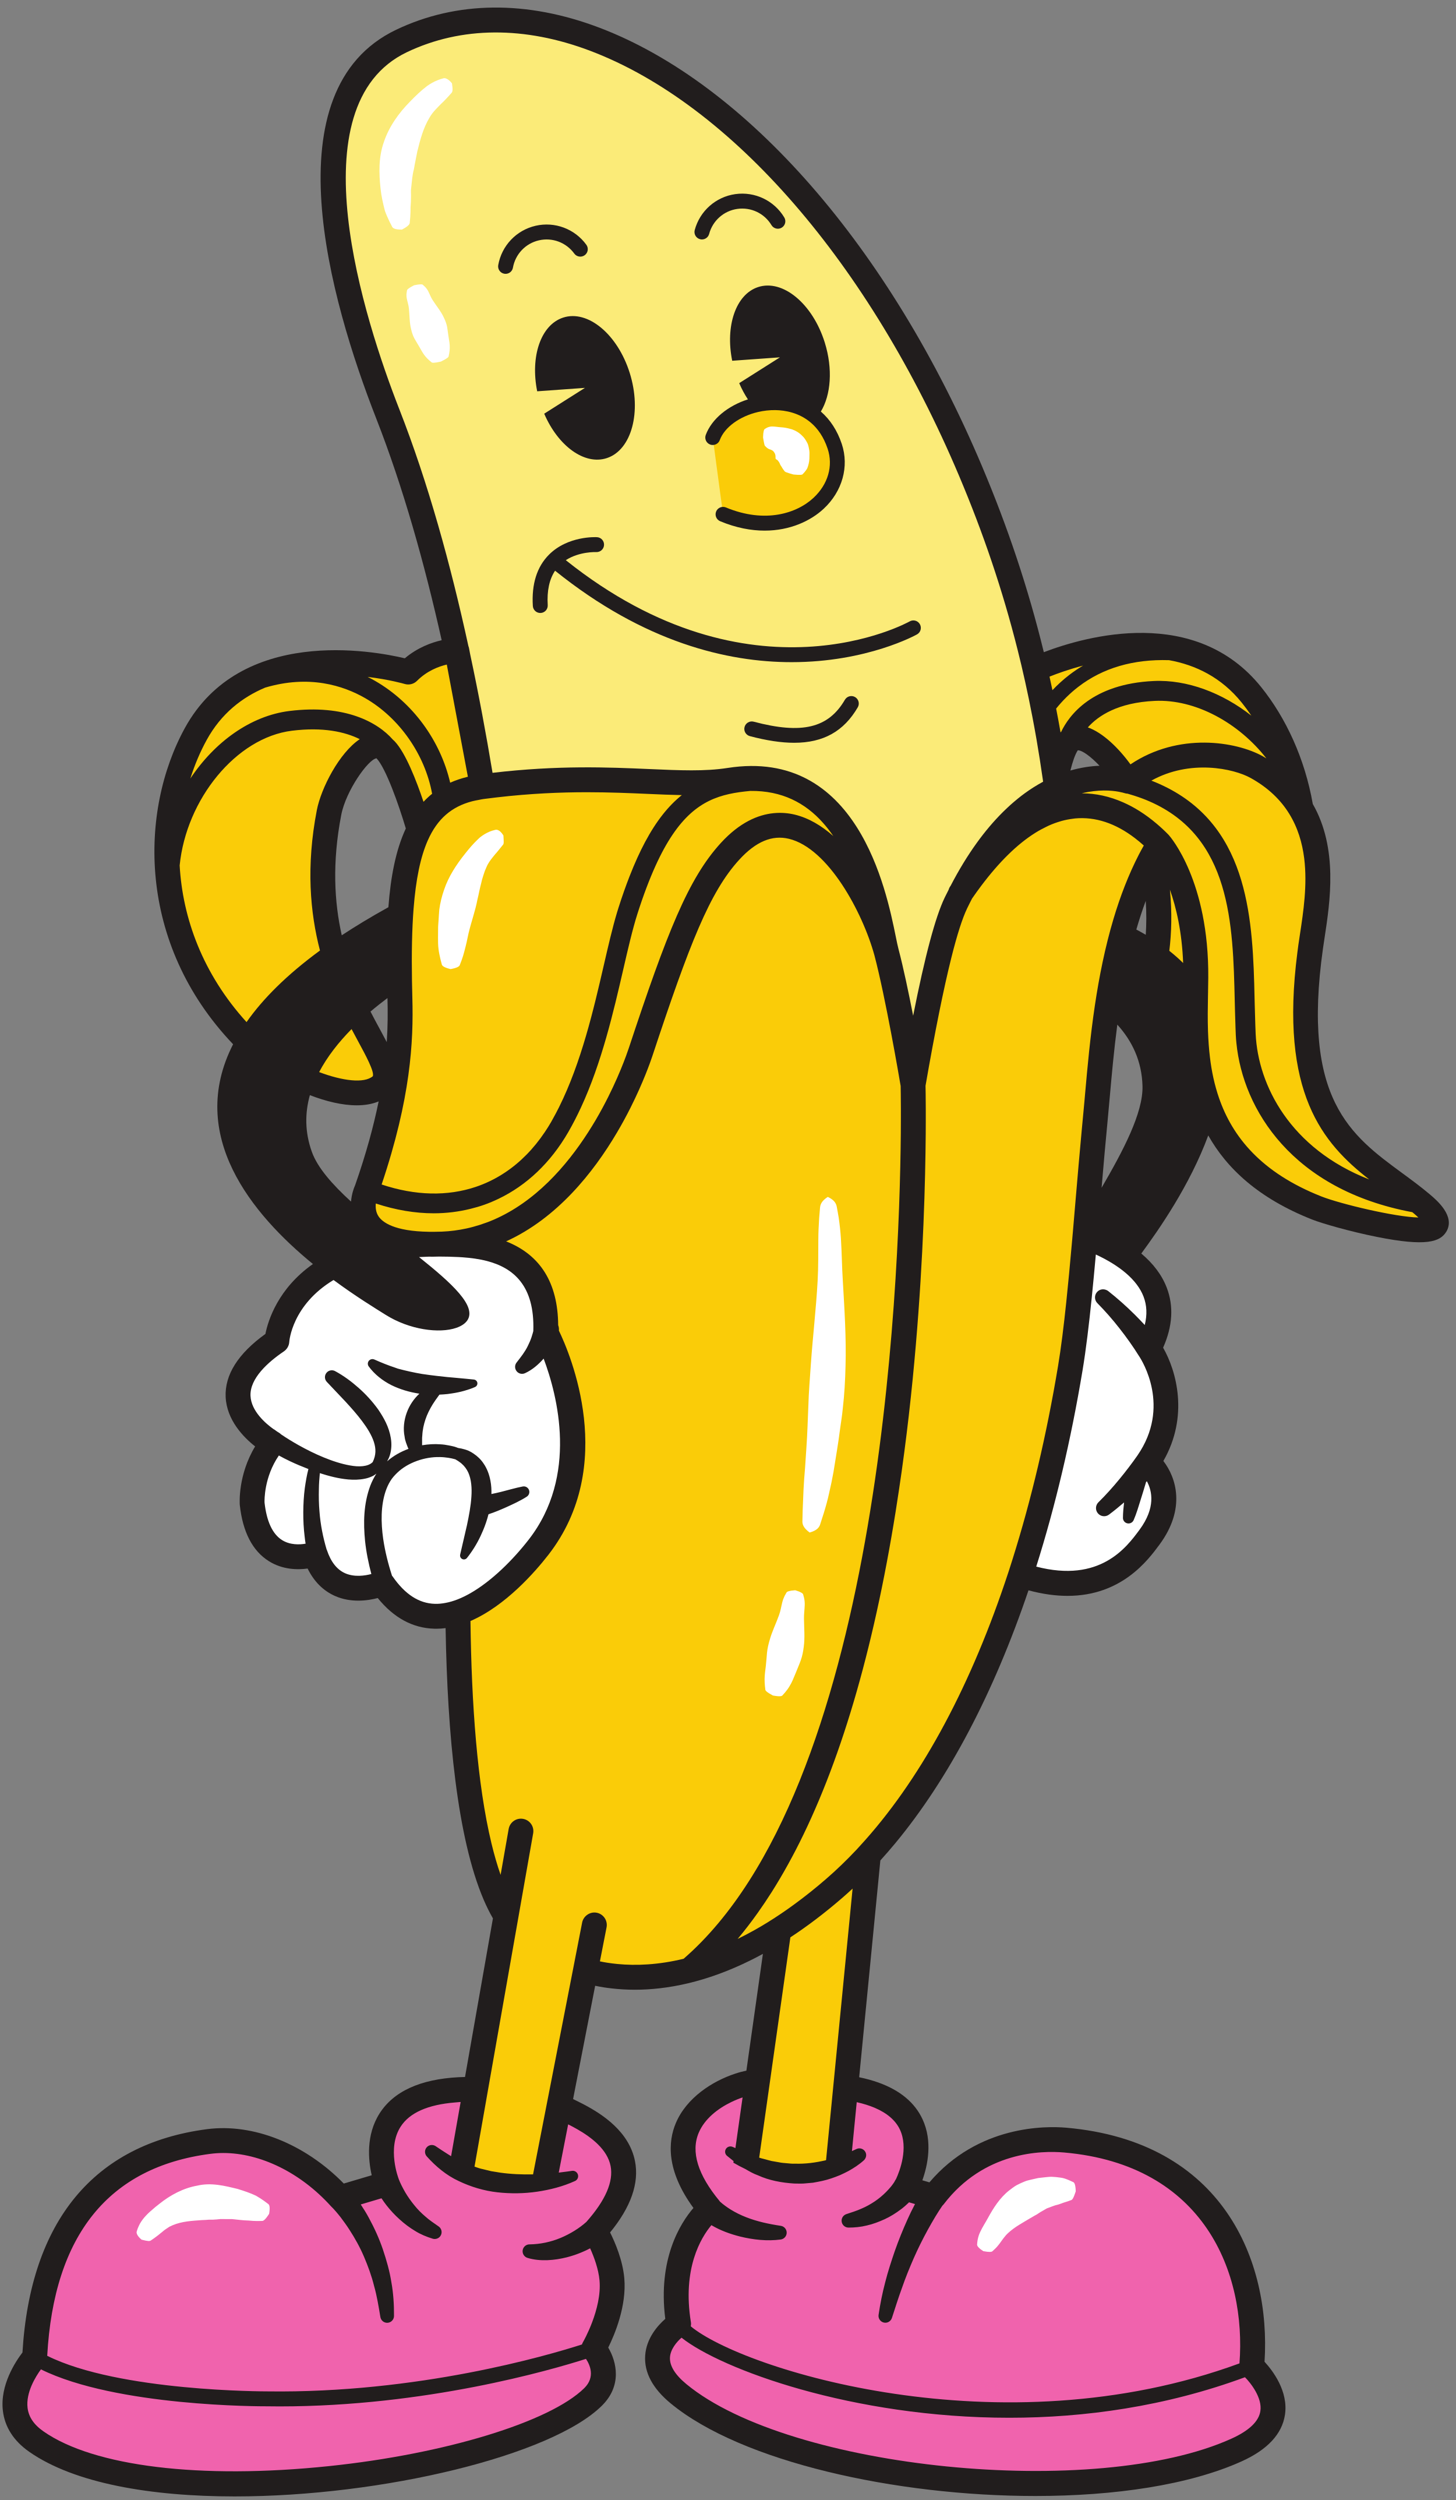
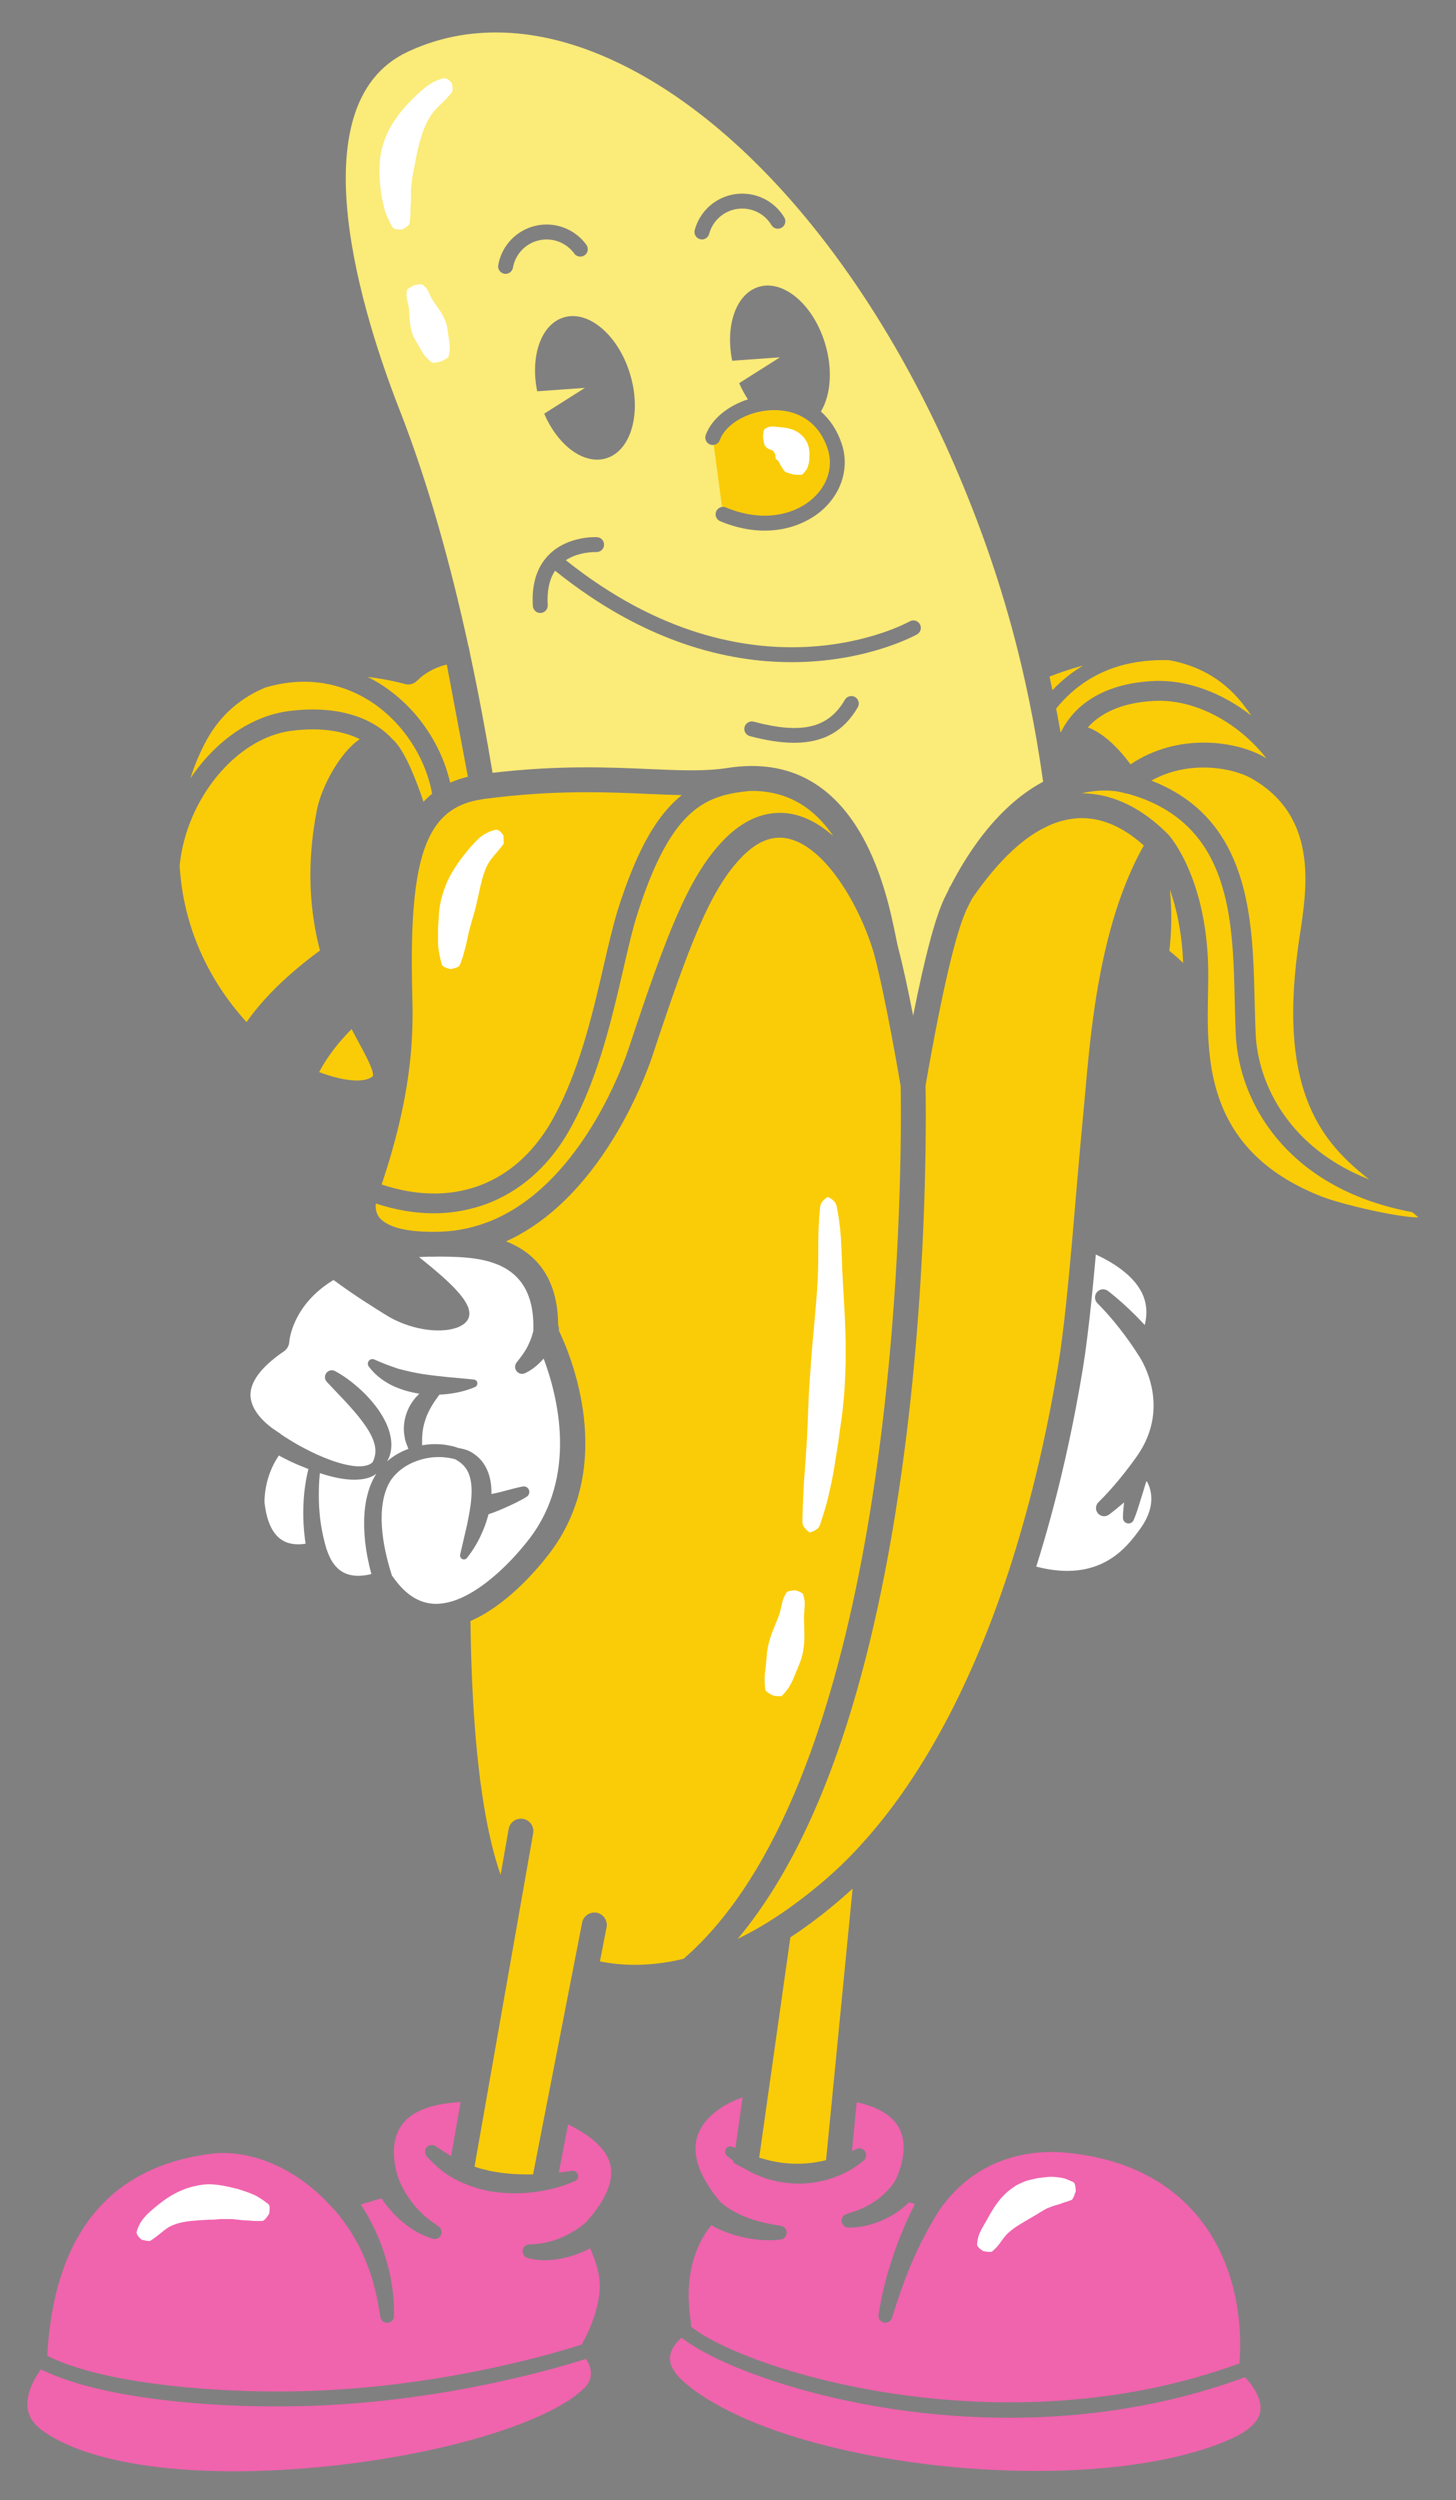
<svg xmlns="http://www.w3.org/2000/svg" height="502.4" preserveAspectRatio="xMidYMid meet" version="1.0" viewBox="-0.5 -1.5 292.7 502.4" width="292.7" zoomAndPan="magnify">
  <rect x="-0.5" y="-1.5" width="292.7" height="502.4" fill="#808080" stroke="none" />
  <g>
    <g id="change1_1">
-       <path d="M 229.832 186.352 C 229.219 185.992 228.59 185.641 227.938 185.297 C 228.5 183.348 229.129 181.426 229.828 179.535 C 229.988 181.996 229.969 184.266 229.832 186.352 Z M 220.953 237.191 C 221.352 232.539 221.758 227.848 222.176 223.578 C 222.324 222.078 222.465 220.457 222.617 218.734 C 222.992 214.5 223.434 209.594 224.113 204.406 C 227.094 207.688 229.043 211.738 229.176 216.738 C 229.324 222.148 225.25 229.805 220.953 237.191 Z M 62.203 230.004 C 60.762 226.012 60.789 222.176 61.793 218.574 C 65.012 219.82 68.297 220.621 71.211 220.621 C 72.816 220.621 74.309 220.379 75.617 219.836 C 74.625 224.715 73.137 230.246 70.91 236.625 C 70.539 237.438 70.184 238.621 70.066 239.965 C 66.352 236.574 63.348 233.18 62.203 230.004 Z M 216.137 149.324 C 216.148 149.309 216.16 149.293 216.172 149.281 C 217.023 149.242 218.77 150.516 220.539 152.383 C 218.82 152.453 216.84 152.723 214.68 153.34 C 215.129 151.574 215.621 150.117 216.137 149.324 Z M 73.98 201.781 C 75.109 200.824 76.258 199.914 77.391 199.066 C 77.395 199.102 77.395 199.137 77.395 199.172 C 77.469 201.809 77.465 204.691 77.25 207.918 C 76.844 207.141 76.41 206.336 75.961 205.504 C 75.332 204.344 74.66 203.105 73.98 201.781 Z M 68.203 186.453 C 66.707 179.797 66.25 171.84 68.102 162.258 C 69.043 157.395 73.52 151.105 75.184 150.883 C 75.195 150.891 75.207 150.906 75.223 150.922 C 77.059 152.879 79.637 160.121 81.082 164.988 C 79.059 169.324 78.035 174.719 77.578 180.812 C 74.16 182.703 71.039 184.586 68.203 186.453 Z M 286.91 238.492 C 285.129 236.988 283.234 235.598 281.406 234.254 C 271.004 226.621 261.18 219.41 265.457 189.113 C 265.555 188.43 265.664 187.703 265.781 186.938 C 266.891 179.691 268.52 168.973 263.41 160.07 C 261.812 150.941 258.008 142.77 253.043 136.586 C 239.852 120.168 217.922 126.289 209.34 129.562 C 206.199 116.68 202.098 104.461 196.91 92.184 C 178.348 48.254 149.594 15.312 119.996 4.066 C 105.441 -1.465 91.316 -1.328 79.152 4.473 C 53.785 16.559 65.75 58.621 75.141 82.617 C 80.547 96.434 84.855 111.797 88.289 127.156 C 86.238 127.621 83.461 128.621 80.879 130.789 C 74.465 129.262 47.879 124.355 36.664 144.801 C 27.559 161.391 26.949 187.98 46.359 208.348 C 36.988 226.703 50.203 242.523 62.406 252.512 C 55.383 257.453 53.395 263.852 52.855 266.562 C 47.355 270.523 44.668 274.781 44.863 279.223 C 45.07 283.863 48.434 287.309 50.789 289.168 C 47.332 294.887 47.676 300.562 47.703 300.914 C 48.293 306.367 50.266 310.18 53.57 312.238 C 56.324 313.957 59.324 313.984 61.34 313.707 C 62.629 316.328 64.484 318.184 66.875 319.234 C 70.066 320.633 73.398 320.172 75.438 319.637 C 78.652 323.609 82.465 325.68 86.797 325.797 C 86.926 325.801 87.055 325.805 87.184 325.805 C 87.82 325.805 88.449 325.762 89.078 325.68 C 89.445 347.129 91.426 367.855 96.723 380.242 C 97.305 381.605 97.93 382.859 98.594 384.012 L 92.984 415.883 C 92.559 415.891 92.133 415.906 91.711 415.926 C 91.703 415.926 91.691 415.926 91.684 415.926 C 83.957 416.336 78.609 418.785 75.797 423.219 C 73.035 427.566 73.535 432.621 74.227 435.629 L 68.609 437.297 C 60.805 429.324 50.402 425.156 41.109 426.371 C 18.41 429.336 5.598 444.848 4.016 471.246 C 2.66 473.016 -0.535 477.789 0.078 482.953 C 0.469 486.242 2.25 489.02 5.383 491.207 C 14.492 497.566 29.914 500.172 46.672 500.172 C 76.418 500.172 110.344 491.957 120.477 481.961 C 124.602 477.895 123.461 473.125 121.773 470.258 C 123.07 467.645 125.492 461.898 125.004 456.332 C 124.684 452.691 123.148 449.121 122.145 447.125 C 126.34 442.012 128.023 437.195 127.152 432.793 C 125.984 426.887 120.668 423.395 116.824 421.379 C 116.039 420.969 115.316 420.617 114.707 420.32 L 119.145 397.555 C 119.703 397.668 120.266 397.777 120.844 397.867 C 121.363 397.949 121.906 398.02 122.461 398.082 C 123.91 398.246 125.465 398.348 127.117 398.348 C 133.527 398.348 141.434 396.891 150.496 392.379 C 151.277 391.992 152.07 391.578 152.867 391.141 L 149.547 414.605 C 148.828 414.758 148.07 414.957 147.293 415.215 C 142.734 416.715 137.492 420.051 135.344 425.191 C 133.832 428.797 133.328 434.59 138.902 442.203 C 136.246 445.289 131.719 452.48 133.242 464.488 C 131.715 465.832 129.402 468.422 129.195 471.926 C 128.996 475.297 130.727 478.512 134.336 481.484 C 148.594 493.227 179.535 500.086 207.637 500.086 C 223.559 500.086 238.578 497.883 249.121 493.117 C 254.297 490.777 257.223 487.641 257.812 483.789 C 258.543 479.055 255.352 474.891 253.711 473.109 C 254.996 452.859 245.367 428.824 213.832 426.074 C 209.77 425.719 196.145 425.523 186.34 437.059 L 184.922 436.645 C 185.98 433.68 187.027 428.84 184.957 424.375 C 183.398 421.02 180.426 418.559 176.117 417.012 C 174.922 416.582 173.621 416.223 172.219 415.934 L 176.477 372.367 C 177.484 371.254 178.484 370.109 179.465 368.926 C 190.207 355.961 199.273 338.707 206.258 318.086 C 209.148 318.863 211.758 319.199 214.102 319.199 C 224.984 319.199 230.277 312.031 232.598 308.891 C 237.938 301.656 235.949 295.441 233.371 292.094 C 238.535 283.109 236.004 274.004 233.32 269.328 C 235.234 265.023 235.477 260.961 234.043 257.242 C 233.074 254.727 231.359 252.445 228.934 250.406 C 232.441 245.637 238.68 236.738 242.395 226.672 C 246.105 233.266 252.465 239.305 263.297 243.578 C 265.203 244.332 270.797 245.965 276.34 247.07 C 286.184 249.039 289.023 248.066 290.258 246.004 C 292.117 242.895 288.336 239.695 286.91 238.492" fill="#211d1d" />
-     </g>
+       </g>
    <g id="change2_1">
      <path d="M 162.102 318.566 C 162.043 318.27 161.965 317.973 161.871 317.672 C 161.848 317.527 161.707 317.363 161.41 317.188 L 160.832 316.906 L 159.883 316.586 L 158.887 316.684 L 158.262 316.82 C 157.93 316.918 157.758 317.035 157.699 317.168 C 157.539 317.426 157.395 317.684 157.258 317.945 C 156.996 318.465 156.797 318.992 156.66 319.531 C 156.387 320.605 156.234 321.695 155.848 322.75 C 155.105 324.863 154.074 326.898 153.504 329 C 153.188 330.047 152.941 331.102 152.828 332.188 C 152.734 333.277 152.664 334.371 152.539 335.457 C 152.402 336.535 152.25 337.613 152.23 338.73 C 152.215 339.289 152.27 339.871 152.305 340.449 L 152.406 341.34 C 152.391 341.621 152.715 342.012 154.297 342.863 C 156.059 343.184 156.559 343.043 156.719 342.793 L 157.352 342.086 C 157.754 341.602 158.117 341.109 158.426 340.594 C 159.07 339.566 159.488 338.477 159.938 337.391 C 160.359 336.301 160.859 335.223 161.246 334.125 C 161.645 333.023 161.863 331.887 162.004 330.734 C 162.32 328.441 162.094 326.062 162.062 323.746 C 162.031 322.586 162.219 321.461 162.254 320.312 C 162.273 319.742 162.223 319.156 162.102 318.566 Z M 168.922 239.316 C 168.805 237.469 168.602 235.629 168.328 233.789 C 168.188 232.871 168.008 231.949 167.844 231.035 C 167.684 230.117 167.207 229.207 165.492 228.402 C 163.898 229.426 163.527 230.344 163.457 231.262 L 163.223 234.004 C 163.113 235.828 163.02 237.656 163.012 239.477 C 162.984 243.117 163.035 246.762 162.828 250.402 C 162.422 257.691 161.559 264.941 161.059 272.18 C 160.82 275.801 160.504 279.41 160.406 283.035 C 160.242 286.656 160.16 290.293 159.898 293.91 L 159.539 299.344 C 159.379 301.148 159.238 302.953 159.152 304.773 L 158.922 310.246 L 158.855 312.996 C 158.789 313.91 159.047 314.875 160.742 316.121 C 162.742 315.562 163.305 314.719 163.547 313.82 L 164.402 311.148 C 164.965 309.363 165.461 307.562 165.855 305.742 C 166.273 303.93 166.66 302.109 166.98 300.277 L 167.867 294.773 C 168.18 292.941 168.422 291.102 168.676 289.262 C 168.914 287.418 169.234 285.578 169.406 283.73 C 169.836 280.043 170.039 276.332 170.125 272.625 C 170.34 265.207 169.848 257.781 169.422 250.395 C 169.18 246.699 169.152 243.008 168.922 239.316 Z M 152.18 88.141 C 152.418 88.367 152.645 88.508 152.867 88.617 C 153.316 88.789 153.758 88.887 154.07 89.227 C 154.375 89.57 154.566 89.945 154.629 90.297 C 154.684 90.652 154.668 90.887 154.66 91.039 C 154.691 91.094 154.652 91.203 154.695 91.25 C 154.711 91.277 154.742 91.297 154.785 91.316 C 154.812 91.352 154.84 91.395 154.891 91.43 C 154.965 91.516 155.16 91.535 155.254 91.68 L 155.59 92.113 C 155.812 92.434 155.891 92.898 156.258 93.348 C 156.379 93.609 156.574 93.883 156.781 94.176 L 157.133 94.633 C 157.191 94.781 157.637 94.984 159.5 95.5 C 161.402 95.695 161.891 95.574 161.992 95.406 L 162.469 94.902 C 162.758 94.555 163.039 94.188 163.238 93.805 C 163.566 92.969 163.77 92.129 163.809 91.176 L 163.832 89.691 C 163.836 89.195 163.727 88.629 163.613 88.098 C 163.555 87.828 163.484 87.566 163.395 87.301 C 163.273 87.039 163.145 86.781 162.996 86.531 C 162.699 86.027 162.391 85.539 161.953 85.137 C 161.148 84.27 160.133 83.668 159.113 83.305 C 158.992 83.266 158.879 83.25 158.758 83.215 C 157.855 82.953 156.988 82.797 156.172 82.746 C 156.172 82.746 156.168 82.746 156.168 82.746 C 155.25 82.699 154.43 82.504 153.59 82.543 C 153.176 82.559 152.754 82.672 152.348 82.859 C 152.145 82.969 151.941 83.105 151.746 83.227 C 151.652 83.266 151.547 83.445 151.465 83.789 L 151.355 84.449 C 151.32 84.77 151.301 85.164 151.297 85.516 C 151.371 85.863 151.43 86.254 151.477 86.566 L 151.609 87.215 C 151.691 87.555 151.746 87.723 151.809 87.766 Z M 91.047 72.23 L 91.207 71.461 C 91.281 70.957 91.348 70.457 91.344 69.98 C 91.363 69.02 91.191 68.129 91.047 67.227 L 90.652 64.504 C 90.488 63.605 90.172 62.762 89.777 61.949 C 89.035 60.301 87.785 58.832 86.785 57.273 C 86.273 56.504 85.988 55.648 85.566 54.844 C 85.355 54.438 85.078 54.059 84.734 53.703 C 84.559 53.527 84.367 53.355 84.164 53.188 C 84.086 53.098 83.891 53.047 83.531 53.055 L 82.867 53.109 L 81.82 53.297 L 80.891 53.801 L 80.336 54.176 C 80.051 54.395 79.93 54.555 79.926 54.676 C 79.871 54.934 79.828 55.188 79.805 55.434 C 79.758 55.93 79.777 56.398 79.867 56.844 C 80.039 57.734 80.352 58.578 80.434 59.504 C 80.629 61.344 80.57 63.273 81.023 65.02 C 81.223 65.906 81.5 66.762 81.938 67.562 L 83.328 69.934 C 83.781 70.73 84.207 71.535 84.82 72.273 C 85.113 72.645 85.477 72.996 85.855 73.34 L 86.457 73.844 C 86.605 74.031 87.117 74.09 88.977 73.676 C 90.688 72.836 91.051 72.469 91.047 72.23 Z M 75.977 45.801 C 76.309 46.746 76.738 47.664 77.164 48.574 L 77.852 49.914 C 78.035 50.367 78.547 50.754 80.488 50.738 C 82.246 49.82 82.57 49.297 82.566 48.84 L 82.695 47.449 C 82.754 46.539 82.785 45.641 82.777 44.762 C 82.859 43.879 82.887 43.016 82.891 42.156 C 82.934 41.301 82.801 40.441 82.949 39.605 C 83.145 37.938 83.234 36.262 83.668 34.695 C 83.93 33.086 84.285 31.566 84.57 29.996 C 85.328 26.969 86.109 23.812 87.828 20.984 C 88.641 19.535 89.863 18.41 91.012 17.23 C 91.629 16.688 92.184 16.047 92.773 15.441 L 93.637 14.48 C 93.945 14.152 94.051 13.621 93.77 11.895 C 93.223 11.23 92.734 10.852 92.367 10.695 C 91.973 10.5 91.68 10.508 91.434 10.594 C 90.914 10.727 90.406 10.891 89.93 11.094 C 88.941 11.469 88.055 12.012 87.195 12.594 C 85.551 13.844 84.051 15.281 82.609 16.789 C 79.676 19.754 77.086 23.352 75.707 27.434 C 74.246 31.5 74.371 35.832 74.809 39.871 C 75.023 41.895 75.469 43.863 75.977 45.801 Z M 86.328 183.906 C 86.242 184.809 86.203 185.715 86.141 186.609 C 86.09 187.508 85.988 188.402 86.008 189.293 C 86.008 190.02 85.992 190.75 85.988 191.477 C 85.98 192.52 85.996 193.566 86.137 194.605 C 86.25 195.484 86.438 196.367 86.637 197.242 L 86.945 198.422 L 86.98 198.555 C 87.051 198.984 87.457 199.434 89.363 199.898 C 91.312 199.52 91.758 199.125 91.867 198.715 L 92.332 197.5 C 92.613 196.691 92.879 195.887 93.074 195.082 C 93.504 193.48 93.855 191.906 94.176 190.328 C 94.914 187.188 96.008 184.23 96.566 181.23 C 96.75 180.496 96.918 179.75 97.062 178.996 C 97.211 178.246 97.422 177.535 97.594 176.789 C 97.699 176.219 97.859 175.688 98.031 175.156 C 98.086 174.977 98.145 174.793 98.203 174.609 C 98.32 174.254 98.426 173.883 98.559 173.535 L 98.996 172.52 C 99.422 171.484 100.062 170.625 100.723 169.809 C 100.953 169.523 101.184 169.242 101.414 168.961 C 101.652 168.719 101.879 168.457 102.09 168.172 C 102.312 167.902 102.535 167.656 102.754 167.363 L 103.414 166.539 C 103.473 166.484 103.52 166.41 103.555 166.309 C 103.59 166.195 103.617 166.043 103.625 165.832 C 103.645 165.5 103.586 164.895 103.547 164.039 C 103.414 163.812 103.277 163.625 103.145 163.453 C 102.84 163.066 102.547 162.812 102.285 162.68 C 101.918 162.465 101.613 162.449 101.352 162.52 C 100.84 162.645 100.324 162.793 99.844 162.988 C 99.816 163 99.793 163.02 99.766 163.031 C 98.836 163.418 98 163.941 97.242 164.551 C 97.035 164.73 96.844 164.922 96.645 165.109 C 95.414 166.273 94.332 167.559 93.316 168.844 C 90.922 171.812 88.793 175.074 87.625 178.582 C 87.012 180.328 86.578 182.102 86.328 183.906 Z M 220.066 435.324 L 218.906 434.793 C 218.117 434.473 217.309 434.141 216.461 434.062 C 215.617 433.926 214.758 433.855 213.898 433.816 C 213.035 433.801 212.176 433.953 211.305 434.031 L 209.996 434.172 L 208.711 434.461 C 207.859 434.684 206.949 434.816 206.133 435.148 C 205.312 435.477 204.5 435.844 203.719 436.262 C 202.953 436.695 202.27 437.246 201.57 437.77 C 198.82 439.941 196.988 442.895 195.441 445.707 C 194.684 447.129 193.793 448.43 193.141 449.875 C 192.797 450.586 192.566 451.359 192.418 452.156 C 192.344 452.555 192.305 452.973 192.273 453.387 C 192.234 453.582 192.324 453.848 192.59 454.168 L 193.129 454.699 C 193.402 454.918 193.762 455.164 194.082 455.379 L 195.234 455.555 L 195.984 455.59 C 196.387 455.582 196.609 455.512 196.727 455.379 C 197.004 455.141 197.254 454.902 197.504 454.66 C 198.004 454.172 198.43 453.664 198.824 453.137 C 199.59 452.078 200.309 450.984 201.277 450.109 C 203.203 448.332 205.469 447.16 207.398 445.984 C 207.906 445.727 208.379 445.406 208.859 445.133 C 209.359 444.891 209.828 444.598 210.289 444.273 C 210.754 443.953 211.25 443.715 211.738 443.414 L 212.484 442.984 L 213.289 442.688 C 213.828 442.5 214.367 442.258 214.934 442.086 C 215.508 441.957 216.086 441.797 216.68 441.57 C 217.266 441.316 217.891 441.148 218.535 440.941 L 219.527 440.578 C 219.859 440.52 220.223 440.043 220.875 438.035 C 220.809 435.973 220.453 435.438 220.066 435.324 Z M 58.434 441.758 L 57.387 440.973 C 56.672 440.477 55.941 439.988 55.188 439.57 C 53.621 438.832 51.969 438.289 50.297 437.77 C 46.895 436.949 43.23 436.004 39.488 436.891 C 35.77 437.539 32.27 439.418 29.383 441.742 C 28.641 442.305 27.926 442.883 27.246 443.508 C 26.535 444.09 25.895 444.75 25.289 445.438 C 24.703 446.148 24.176 446.906 23.805 447.77 C 23.605 448.191 23.441 448.633 23.309 449.094 C 23.227 449.309 23.219 449.574 23.406 449.961 C 23.559 450.309 23.93 450.793 24.582 451.348 C 26.273 451.785 26.77 451.781 27.078 451.559 L 27.969 450.945 C 28.527 450.523 29.105 450.129 29.605 449.68 C 30.152 449.277 30.621 448.801 31.199 448.445 C 31.48 448.258 31.75 448.062 32.035 447.891 L 32.953 447.469 C 35.457 446.414 38.133 446.305 40.695 446.113 C 41.352 446.086 42.004 446.062 42.652 445.996 C 43.324 446.023 43.992 445.996 44.668 445.938 L 45.688 445.836 L 46.738 445.836 L 48.863 445.852 C 50.293 445.977 51.73 446.203 53.246 446.227 C 53.992 446.32 54.77 446.344 55.559 446.355 L 56.77 446.34 C 57.16 446.379 57.66 446.098 58.727 444.43 C 59.047 442.512 58.793 441.973 58.434 441.758 Z M 105.031 274.457 C 104.324 274.777 103.492 274.465 103.176 273.758 C 102.953 273.266 103.035 272.715 103.344 272.316 L 103.41 272.23 C 104.242 271.16 105.031 270.164 105.594 269.004 C 105.879 268.43 106.137 267.848 106.34 267.25 C 106.438 266.949 106.531 266.652 106.613 266.359 C 106.645 266.242 106.68 266.109 106.711 265.98 C 107.027 256.797 102.641 253.281 97.422 251.914 C 96.613 251.703 95.785 251.543 94.953 251.422 C 94.125 251.301 93.289 251.219 92.461 251.16 C 92.207 251.141 91.949 251.125 91.695 251.113 C 90.336 251.043 89.051 251.02 87.797 251.016 C 87.336 251.027 86.871 251.043 86.426 251.043 C 86.18 251.043 85.945 251.035 85.703 251.031 C 85.031 251.051 84.383 251.082 83.742 251.117 C 87.047 253.758 89.957 256.223 91.797 258.387 C 93.645 260.555 94.422 262.426 93.43 263.863 C 92.977 264.512 92.207 265.004 91.227 265.34 C 87.836 266.512 81.836 265.754 76.996 262.703 C 74.969 261.426 71.035 259.035 66.551 255.723 C 58.199 260.758 57.66 268.023 57.656 268.141 C 57.613 268.918 57.207 269.637 56.562 270.074 C 53.418 272.203 49.707 275.484 49.859 279.004 C 49.996 282.082 52.914 284.57 54.492 285.695 C 54.547 285.727 54.605 285.746 54.656 285.781 C 54.691 285.805 54.719 285.824 54.75 285.848 L 54.766 285.859 C 54.91 285.973 55.07 286.078 55.219 286.188 C 55.383 286.289 55.48 286.348 55.488 286.352 C 55.68 286.457 55.848 286.594 56 286.742 C 57.113 287.504 58.293 288.215 59.484 288.891 C 61.137 289.816 62.84 290.668 64.586 291.379 C 66.324 292.094 68.113 292.684 69.879 292.992 C 71.621 293.316 73.438 293.254 74.363 292.371 L 74.418 292.32 C 75.113 290.918 75.105 289.633 74.656 288.254 C 74.199 286.859 73.309 285.445 72.301 284.098 C 71.285 282.738 70.121 281.43 68.922 280.129 L 65.242 276.242 L 65.203 276.203 C 64.676 275.648 64.699 274.773 65.254 274.246 C 65.699 273.824 66.355 273.758 66.867 274.035 C 68.609 274.98 70.129 276.109 71.586 277.398 C 73.035 278.68 74.363 280.125 75.535 281.754 C 76.656 283.41 77.707 285.25 78.066 287.484 C 78.254 288.59 78.223 289.793 77.875 290.93 C 77.738 291.363 77.543 291.773 77.324 292.16 C 78.59 291.047 80.074 290.223 81.625 289.652 C 81.594 289.59 81.551 289.531 81.52 289.465 C 81.25 288.742 80.922 288.016 80.84 287.215 C 80.512 285.645 80.707 283.926 81.266 282.391 C 81.805 280.906 82.703 279.59 83.809 278.566 C 83.797 278.562 83.781 278.562 83.77 278.562 C 81.855 278.27 79.949 277.719 78.176 276.848 C 76.406 275.949 74.785 274.684 73.621 273.09 C 73.32 272.676 73.41 272.098 73.824 271.797 C 74.098 271.594 74.449 271.566 74.742 271.695 L 74.816 271.727 C 76.227 272.355 77.551 272.883 78.91 273.332 C 79.109 273.398 79.305 273.48 79.508 273.543 C 81.105 273.973 82.711 274.328 84.367 274.609 C 85.379 274.766 86.406 274.891 87.438 275.012 C 88.105 275.086 88.773 275.16 89.449 275.23 C 89.801 275.262 90.16 275.293 90.512 275.324 C 91.344 275.398 92.184 275.477 93.031 275.555 C 93.594 275.609 94.156 275.66 94.723 275.723 L 94.773 275.727 C 95.207 275.777 95.516 276.164 95.469 276.594 C 95.438 276.879 95.254 277.113 95.008 277.223 C 94.309 277.539 93.594 277.773 92.879 277.977 C 92.035 278.219 91.18 278.395 90.312 278.52 C 90.039 278.559 89.77 278.605 89.492 278.637 C 88.945 278.699 88.395 278.734 87.844 278.758 C 87.773 278.852 87.699 278.949 87.629 279.047 C 87.227 279.594 86.844 280.141 86.504 280.676 C 85.879 281.695 85.375 282.699 85.031 283.734 C 84.688 284.762 84.449 285.812 84.395 286.965 C 84.316 287.531 84.375 288.125 84.355 288.742 C 84.355 288.742 84.355 288.746 84.355 288.75 C 84.355 288.809 84.359 288.871 84.359 288.934 C 85.582 288.727 86.824 288.648 88.055 288.746 C 88.621 288.773 89.184 288.859 89.742 288.969 C 90.121 289.043 90.5 289.121 90.871 289.219 C 91.117 289.289 91.359 289.391 91.602 289.48 C 91.816 289.508 92.031 289.547 92.25 289.594 C 92.742 289.699 93.238 289.844 93.73 290.055 C 94.074 290.211 94.402 290.41 94.719 290.625 C 95.477 291.133 96.164 291.781 96.68 292.555 C 97.445 293.633 97.867 294.875 98.094 296.074 C 98.266 296.977 98.316 297.867 98.293 298.734 C 98.934 298.605 99.578 298.457 100.223 298.301 C 101.656 297.945 103.09 297.508 104.562 297.223 L 104.586 297.219 C 105.191 297.102 105.777 297.496 105.898 298.105 C 105.984 298.566 105.773 299.02 105.402 299.262 C 104.086 300.105 102.703 300.734 101.293 301.375 C 100.137 301.887 98.98 302.387 97.703 302.797 C 97.422 303.906 97.055 304.984 96.621 306.02 C 95.945 307.645 95.125 309.176 94.105 310.605 C 93.867 310.938 93.629 311.27 93.367 311.59 C 93.094 311.926 92.602 311.973 92.27 311.699 C 92.031 311.508 91.938 311.203 92.004 310.922 L 92.008 310.891 L 93.375 304.988 C 93.781 303.055 94.145 301.148 94.262 299.316 C 94.395 297.48 94.242 295.758 93.629 294.395 C 93.309 293.719 92.867 293.105 92.238 292.57 C 92.203 292.535 92.16 292.512 92.121 292.477 C 91.797 292.215 91.43 291.98 91.035 291.758 C 90.578 291.625 90.109 291.527 89.629 291.453 C 89.07 291.371 88.508 291.312 87.938 291.305 C 86.352 291.27 84.762 291.555 83.297 292.086 C 81.832 292.617 80.469 293.395 79.371 294.449 C 78.812 294.992 78.34 295.504 77.961 296.137 C 77.578 296.762 77.266 297.445 77.02 298.172 C 76.039 301.098 76.07 304.461 76.527 307.715 C 76.895 310.223 77.516 312.711 78.309 315.16 C 78.344 315.199 78.383 315.23 78.414 315.277 C 80.93 318.906 83.715 320.711 86.934 320.801 C 87.613 320.824 88.312 320.75 89.02 320.621 C 89.852 320.469 90.695 320.223 91.543 319.887 C 92.375 319.559 93.211 319.148 94.043 318.676 C 98.367 316.207 102.625 311.961 105.797 307.879 C 115.742 295.082 111.594 278.98 108.789 271.52 C 107.73 272.723 106.488 273.797 105.031 274.457 Z M 75.168 294.633 C 74.973 294.781 74.777 294.934 74.566 295.051 C 74.008 295.336 73.422 295.547 72.852 295.652 C 71.703 295.891 70.598 295.891 69.531 295.809 C 67.52 295.629 65.637 295.129 63.797 294.539 C 63.699 295.598 63.613 296.676 63.605 297.742 C 63.566 299.262 63.594 300.777 63.727 302.285 C 63.922 304.879 64.434 307.418 65.156 309.867 C 65.18 309.918 65.211 309.969 65.227 310.023 C 66.016 312.375 67.246 313.934 68.883 314.656 C 70.758 315.477 72.871 315.148 74.152 314.809 C 73.582 312.637 73.125 310.43 72.887 308.164 C 72.531 304.535 72.574 300.727 73.945 297.051 C 74.266 296.219 74.676 295.406 75.168 294.633 Z M 61.5 293.711 C 60.25 293.23 59.012 292.715 57.801 292.141 C 57.043 291.781 56.297 291.398 55.559 290.992 C 52.578 295.344 52.664 299.984 52.68 300.445 C 53.102 304.238 54.281 306.773 56.188 307.98 C 57.816 309.012 59.754 308.914 60.934 308.715 C 60.859 308.254 60.793 307.789 60.746 307.32 C 60.543 305.684 60.461 304.039 60.469 302.402 C 60.477 300.766 60.566 299.137 60.777 297.52 C 60.965 296.234 61.168 294.984 61.5 293.711 Z M 230.055 296.164 C 231.121 298.125 231.852 301.488 228.574 305.922 C 225.938 309.492 220.641 316.648 207.816 313.32 C 211.645 301.188 214.781 287.973 217.133 273.836 C 217.816 269.73 218.418 264.703 218.977 259.238 C 219.262 256.449 219.531 253.555 219.797 250.602 C 222.234 251.734 224.262 252.992 225.844 254.348 C 227.547 255.809 228.738 257.379 229.379 259.039 C 230.059 260.809 230.141 262.703 229.629 264.77 C 228.977 264.07 228.324 263.379 227.645 262.707 C 225.949 261.02 224.16 259.426 222.273 257.938 C 222.141 257.832 221.988 257.766 221.836 257.707 C 221.258 257.488 220.586 257.594 220.117 258.059 C 219.867 258.305 219.715 258.609 219.656 258.93 C 219.566 259.434 219.711 259.977 220.098 260.367 L 220.113 260.387 C 221.691 261.984 223.176 263.68 224.562 265.457 C 225.258 266.344 225.934 267.246 226.582 268.164 C 227.223 269.074 227.875 270.035 228.418 270.922 L 228.434 270.949 C 228.449 270.969 228.465 270.988 228.477 271.008 C 229.148 272.016 234.895 281.219 228.176 290.961 C 228.172 290.969 228.168 290.98 228.16 290.988 C 227.629 291.754 227.039 292.555 226.453 293.324 C 225.824 294.156 225.176 294.973 224.512 295.777 C 223.188 297.387 221.797 298.934 220.328 300.383 L 220.312 300.398 C 219.738 300.965 219.656 301.883 220.156 302.543 C 220.695 303.266 221.719 303.41 222.441 302.871 C 223.488 302.09 224.488 301.262 225.473 300.422 C 225.355 301.441 225.254 302.465 225.246 303.512 L 225.246 303.523 C 225.242 303.957 225.496 304.375 225.922 304.559 C 226.488 304.805 227.152 304.543 227.398 303.977 C 227.973 302.652 228.363 301.293 228.789 299.938 C 229.164 298.738 229.543 297.539 229.891 296.332 C 229.945 296.277 230 296.223 230.055 296.164" fill="#fff" />
    </g>
    <g id="change3_1">
      <path d="M 117.297 472.531 C 118.043 473.641 119.25 476.148 116.965 478.402 C 110.07 485.207 88.941 491.656 65.586 494.086 C 39.785 496.773 18.348 494.164 8.246 487.105 C 6.312 485.758 5.266 484.211 5.043 482.383 C 4.668 479.285 6.676 476.074 7.727 474.637 C 22.875 482.125 51.941 482.066 53.207 482.062 C 54.047 482.074 54.883 482.082 55.715 482.082 C 85.051 482.082 110.121 474.82 117.297 472.531 Z M 53.602 443.383 C 52.797 444.633 52.422 444.844 52.129 444.812 L 51.219 444.828 C 50.625 444.816 50.043 444.797 49.484 444.73 C 48.344 444.711 47.266 444.543 46.191 444.445 L 44.594 444.438 L 43.809 444.434 L 43.039 444.512 C 42.531 444.555 42.031 444.578 41.527 444.555 C 41.039 444.605 40.551 444.625 40.059 444.645 C 38.133 444.789 36.125 444.871 34.242 445.66 L 33.555 445.977 C 33.34 446.109 33.137 446.258 32.926 446.395 C 32.492 446.66 32.141 447.02 31.727 447.324 C 31.352 447.656 30.918 447.957 30.5 448.273 L 29.832 448.734 C 29.602 448.902 29.227 448.902 27.957 448.574 C 27.465 448.16 27.188 447.793 27.074 447.531 C 26.934 447.242 26.938 447.043 27 446.883 C 27.098 446.535 27.223 446.203 27.371 445.887 C 27.652 445.238 28.047 444.668 28.488 444.137 C 28.941 443.617 29.426 443.125 29.957 442.688 C 30.469 442.219 31.004 441.781 31.562 441.359 C 33.73 439.617 36.359 438.207 39.152 437.719 C 41.961 437.051 44.711 437.762 47.266 438.379 C 48.523 438.77 49.766 439.176 50.941 439.73 C 51.508 440.047 52.055 440.41 52.59 440.785 L 53.379 441.371 C 53.648 441.535 53.84 441.938 53.602 443.383 Z M 105.926 449.52 L 105.977 449.52 C 108.102 449.488 110.215 449.047 112.207 448.219 C 114.109 447.418 115.93 446.305 117.367 445.016 C 121.219 440.684 122.867 436.898 122.246 433.762 C 121.59 430.445 118.422 428.035 115.602 426.414 C 114.941 426.035 114.301 425.695 113.715 425.402 L 111.824 435.098 C 112.406 435.031 112.98 434.961 113.555 434.879 C 113.84 434.84 114.129 434.805 114.406 434.758 L 114.484 434.746 C 115.07 434.656 115.621 435.059 115.711 435.648 C 115.785 436.137 115.52 436.598 115.09 436.789 C 112.629 437.906 110.105 438.539 107.48 438.934 C 104.867 439.316 102.184 439.355 99.508 439.059 C 96.828 438.762 94.176 437.973 91.715 436.793 C 89.223 435.645 87.078 433.836 85.289 431.836 C 84.785 431.27 84.832 430.402 85.398 429.898 C 85.875 429.473 86.57 429.441 87.078 429.785 L 87.199 429.867 C 87.98 430.395 88.754 430.906 89.539 431.395 C 89.754 431.531 89.969 431.672 90.184 431.801 L 92.102 420.914 C 92.047 420.918 91.996 420.918 91.945 420.918 C 91.617 420.938 91.316 420.973 91 421 C 85.531 421.438 81.828 423.066 80.031 425.879 C 77.246 430.223 79.629 436.316 79.652 436.379 C 79.652 436.383 79.652 436.383 79.652 436.387 C 79.77 436.723 80.004 437.246 80.219 437.676 C 80.449 438.141 80.703 438.602 80.965 439.062 C 81.5 439.973 82.121 440.836 82.789 441.656 C 83.453 442.488 84.203 443.242 85.012 443.926 C 85.805 444.648 86.695 445.223 87.59 445.855 L 87.691 445.926 C 88.316 446.367 88.465 447.23 88.027 447.852 C 87.672 448.355 87.047 448.547 86.492 448.383 C 85.27 448.008 84.055 447.512 82.957 446.828 C 81.844 446.164 80.805 445.379 79.848 444.508 C 78.883 443.645 77.996 442.691 77.199 441.672 C 76.844 441.219 76.512 440.746 76.191 440.262 L 72.02 441.5 C 72.609 442.387 73.172 443.289 73.668 444.223 C 74.77 446.254 75.73 448.348 76.465 450.52 C 77.195 452.688 77.828 454.891 78.18 457.141 C 78.586 459.379 78.719 461.656 78.707 463.906 C 78.703 464.668 78.086 465.281 77.324 465.281 C 76.641 465.277 76.078 464.781 75.969 464.129 L 75.957 464.062 C 75.609 461.973 75.277 459.902 74.707 457.891 C 74.207 455.863 73.484 453.906 72.676 452.004 C 71.863 450.098 70.852 448.285 69.738 446.566 C 69.184 445.703 68.582 444.879 67.973 444.07 C 67.656 443.68 67.348 443.277 67.02 442.91 C 66.707 442.543 66.332 442.148 66.078 441.902 L 66.02 441.848 C 66.008 441.836 66.004 441.82 65.992 441.812 C 59.895 435.086 51.832 431.16 44.383 431.16 C 43.496 431.16 42.621 431.219 41.758 431.332 C 21.355 433.992 10.336 447.652 8.992 471.914 C 23.469 479.125 52.91 479.059 53.219 479.062 C 83.445 479.488 109.496 471.883 116.488 469.637 C 116.543 469.477 116.609 469.32 116.695 469.168 C 116.734 469.105 120.531 462.523 120.023 456.77 C 119.824 454.516 118.938 452.09 118.133 450.316 C 116.633 451.098 115.078 451.699 113.465 452.113 C 112.184 452.434 110.871 452.648 109.535 452.699 C 108.203 452.746 106.844 452.633 105.547 452.238 C 104.809 452.016 104.395 451.242 104.617 450.508 C 104.797 449.914 105.336 449.527 105.926 449.52 Z M 252.871 483.027 C 252.555 485.102 250.598 486.961 247.062 488.562 C 219.762 500.902 158.332 494.77 137.512 477.625 C 135.215 475.734 134.094 473.922 134.184 472.242 C 134.273 470.598 135.539 469.121 136.504 468.27 C 144.457 474.59 170.824 484.363 202.402 484.363 C 217.484 484.363 233.758 482.121 249.777 476.219 C 250.969 477.418 253.281 480.371 252.871 483.027 Z M 196.027 448.652 C 196.133 448.102 196.289 447.562 196.527 447.074 C 196.98 446.07 197.598 445.168 198.125 444.184 C 199.195 442.234 200.469 440.184 202.375 438.68 C 202.859 438.316 203.332 437.934 203.863 437.633 C 204.406 437.344 204.969 437.09 205.535 436.863 C 206.105 436.633 206.734 436.539 207.324 436.387 L 208.215 436.188 L 209.125 436.086 C 209.727 436.035 210.324 435.93 210.922 435.938 C 211.516 435.965 212.113 436.016 212.695 436.109 C 213.285 436.164 213.848 436.395 214.395 436.617 L 215.199 436.984 C 215.465 437.062 215.715 437.434 215.758 438.863 C 215.305 440.258 215.055 440.59 214.824 440.629 L 214.137 440.879 C 213.691 441.023 213.258 441.137 212.848 441.312 C 212.438 441.473 212.035 441.586 211.637 441.672 C 211.246 441.789 210.875 441.957 210.496 442.09 L 209.941 442.293 L 209.426 442.594 C 209.086 442.805 208.738 442.965 208.418 443.188 C 208.098 443.414 207.773 443.617 207.43 443.781 C 207.094 443.973 206.766 444.195 206.414 444.375 C 205.078 445.191 203.504 446.004 202.172 447.234 C 201.5 447.844 201 448.602 200.469 449.336 C 200.195 449.699 199.902 450.055 199.555 450.391 C 199.383 450.559 199.207 450.723 199.016 450.891 C 198.934 450.98 198.781 451.027 198.5 451.035 L 197.98 451.008 L 197.18 450.887 C 196.961 450.742 196.711 450.57 196.52 450.418 L 196.145 450.047 C 195.965 449.824 195.898 449.641 195.93 449.508 C 195.949 449.223 195.977 448.93 196.027 448.652 Z M 156.441 448.543 C 153.719 448.902 150.961 448.602 148.266 447.941 C 146.312 447.445 144.355 446.754 142.512 445.66 C 140.414 448.168 136.633 454.371 138.391 465.156 C 138.438 465.441 138.422 465.723 138.371 465.992 C 148.656 474.566 200.578 491.09 248.672 473.438 C 250.051 455.328 241.66 433.52 213.395 431.055 C 208.824 430.656 197.305 430.867 189.223 441.449 C 189.137 441.559 189.043 441.66 188.941 441.754 C 188.488 442.41 188.008 443.168 187.566 443.891 C 187.035 444.785 186.504 445.691 186 446.613 C 184.988 448.461 184.047 450.355 183.191 452.293 C 182.344 454.234 181.539 456.203 180.844 458.215 C 180.105 460.211 179.477 462.246 178.809 464.285 L 178.797 464.316 C 178.559 465.043 177.781 465.438 177.055 465.199 C 176.406 464.984 176.023 464.34 176.121 463.684 C 176.445 461.492 176.879 459.316 177.445 457.168 C 177.988 455.012 178.684 452.898 179.406 450.789 C 180.148 448.688 180.984 446.617 181.906 444.57 C 182.359 443.543 182.859 442.535 183.383 441.535 C 183.406 441.496 183.426 441.461 183.445 441.422 L 182.242 441.066 C 182.199 441.113 182.152 441.16 182.109 441.203 C 181.633 441.656 181.141 442.086 180.621 442.473 C 179.586 443.25 178.496 443.938 177.336 444.469 C 176.176 444.992 174.992 445.449 173.766 445.723 C 172.547 446.027 171.301 446.148 170.074 446.148 C 169.309 446.148 168.688 445.527 168.688 444.762 C 168.688 444.152 169.078 443.637 169.625 443.449 L 169.727 443.414 C 170.742 443.07 171.734 442.773 172.672 442.344 C 173.617 441.953 174.504 441.445 175.34 440.891 C 176.172 440.336 176.938 439.691 177.629 438.996 C 177.977 438.648 178.297 438.281 178.609 437.918 C 178.754 437.73 178.906 437.547 179.031 437.359 C 179.16 437.191 179.312 436.949 179.34 436.883 C 179.422 436.711 179.52 436.551 179.629 436.402 C 180.383 434.762 182.152 430.18 180.414 426.461 C 179.539 424.594 177.82 423.129 175.32 422.066 C 174.266 421.621 173.066 421.246 171.727 420.945 L 170.766 430.773 C 171.02 430.66 171.277 430.547 171.523 430.43 L 171.66 430.363 C 172.34 430.031 173.16 430.316 173.492 431 C 173.711 431.445 173.652 431.949 173.398 432.34 C 173.336 432.441 173.266 432.539 173.176 432.617 C 172.156 433.531 171.152 434.172 170.047 434.789 C 169.496 435.082 168.934 435.348 168.363 435.609 C 167.781 435.836 167.203 436.074 166.605 436.266 C 165.418 436.672 164.18 436.91 162.938 437.129 L 161.051 437.293 C 160.422 437.328 159.789 437.297 159.156 437.293 C 156.645 437.137 154.121 436.676 151.852 435.637 C 150.941 435.32 150.117 434.832 149.293 434.355 C 149.289 434.352 149.281 434.348 149.277 434.348 C 148.504 433.984 147.715 433.566 146.926 433.102 L 146.973 432.789 C 146.527 432.441 146.09 432.086 145.66 431.734 C 145.203 431.363 145.137 430.688 145.508 430.23 C 145.809 429.863 146.301 429.746 146.723 429.906 L 146.867 429.965 C 147.031 430.027 147.184 430.102 147.34 430.172 L 148.781 419.992 C 148.047 420.238 147.273 420.551 146.492 420.93 C 143.836 422.219 141.148 424.27 139.953 427.117 C 138.363 430.922 139.777 435.523 144.148 440.805 C 144.176 440.836 144.195 440.875 144.219 440.91 C 144.855 441.492 145.594 442.023 146.383 442.52 C 147.344 443.113 148.391 443.629 149.484 444.059 C 151.68 444.922 154.035 445.43 156.434 445.789 L 156.465 445.793 C 157.223 445.906 157.746 446.613 157.633 447.371 C 157.539 448 157.039 448.465 156.441 448.543" fill="#f063ad" />
    </g>
    <g id="change4_1">
      <path d="M 156.527 84.363 C 157.133 84.398 157.781 84.516 158.453 84.711 C 158.543 84.738 158.629 84.75 158.719 84.781 C 159.477 85.047 160.23 85.496 160.832 86.141 C 161.156 86.441 161.387 86.805 161.605 87.18 C 161.719 87.363 161.812 87.559 161.902 87.754 C 161.969 87.949 162.023 88.145 162.066 88.348 C 162.152 88.742 162.234 89.164 162.23 89.531 L 162.211 90.637 C 162.184 91.348 162.031 91.969 161.789 92.594 C 161.637 92.879 161.43 93.152 161.215 93.41 L 160.859 93.785 C 160.785 93.91 160.422 94 159.004 93.855 C 157.617 93.473 157.285 93.32 157.242 93.211 L 156.98 92.871 C 156.828 92.652 156.684 92.445 156.594 92.254 C 156.316 91.922 156.262 91.574 156.094 91.336 L 155.844 91.012 C 155.773 90.906 155.629 90.891 155.574 90.828 C 155.535 90.801 155.516 90.77 155.496 90.742 C 155.465 90.727 155.438 90.715 155.43 90.691 C 155.398 90.656 155.426 90.574 155.402 90.535 C 155.406 90.422 155.422 90.246 155.379 89.984 C 155.336 89.723 155.191 89.441 154.965 89.184 C 154.73 88.934 154.402 88.863 154.066 88.73 C 153.902 88.652 153.734 88.547 153.555 88.379 L 153.281 88.098 C 153.234 88.066 153.191 87.941 153.133 87.688 L 153.035 87.203 C 153 86.973 152.953 86.684 152.898 86.426 C 152.902 86.164 152.918 85.867 152.941 85.633 L 153.023 85.141 C 153.086 84.883 153.164 84.75 153.234 84.719 C 153.379 84.629 153.531 84.527 153.684 84.449 C 153.984 84.309 154.297 84.223 154.605 84.211 C 155.23 84.184 155.844 84.328 156.523 84.363 C 156.527 84.363 156.527 84.363 156.527 84.363 Z M 145.43 100.477 C 153.352 103.766 159.723 101.633 163.039 98.543 C 165.969 95.816 167.031 92.125 165.879 88.664 C 165.078 86.27 163.875 84.609 162.523 83.453 C 160.141 81.406 157.301 80.949 155.41 80.914 C 154.211 80.895 153.02 81.031 151.879 81.297 C 148.258 82.145 145.172 84.309 144.191 86.949 C 143.992 87.488 143.516 87.836 142.984 87.906 L 139.105 95.105 L 144.656 100.379 C 144.91 100.348 145.176 100.371 145.43 100.477 Z M 98.742 243.609 C 107.074 240 113.332 232.895 117.738 226.031 C 118.273 225.195 118.789 224.363 119.273 223.539 C 119.77 222.695 120.23 221.863 120.672 221.047 C 123.77 215.289 125.465 210.453 125.895 209.16 C 133.586 185.926 137.859 175.055 144.422 167.887 C 148.215 163.746 151.895 162.227 155 161.914 C 156.598 161.754 158.047 161.91 159.27 162.203 C 162.066 162.879 164.66 164.426 167.016 166.508 C 166.363 165.547 165.656 164.645 164.902 163.801 C 161.379 159.859 156.695 157.363 150.344 157.441 C 144.434 157.984 139.41 159.285 134.727 166.199 C 133.555 167.926 132.406 170.008 131.27 172.512 C 130.051 175.203 128.844 178.371 127.641 182.141 C 126.652 185.246 125.73 189.238 124.758 193.469 C 122.816 201.879 120.473 212.012 116.305 221.027 C 115.914 221.867 115.512 222.699 115.09 223.52 C 114.652 224.359 114.211 225.191 113.738 226.004 C 113.738 226.008 113.734 226.012 113.734 226.012 C 110.145 232.215 105.324 236.715 99.727 239.402 C 98.793 239.848 97.844 240.254 96.871 240.598 C 95.969 240.918 95.047 241.184 94.113 241.414 C 91.727 242.008 89.246 242.32 86.691 242.32 C 82.941 242.32 79.031 241.664 75.051 240.352 C 74.969 241.152 75.047 242.109 75.605 242.945 C 76.383 244.109 78.73 245.93 85.73 246.035 C 86.391 246.047 87.086 246.039 87.828 246.016 C 88 246.012 88.16 246.012 88.336 246.004 C 90.039 245.938 91.668 245.711 93.246 245.375 C 94.172 245.176 95.074 244.926 95.957 244.645 C 96.906 244.34 97.84 244 98.742 243.609 Z M 95.98 166.785 C 95.828 166.922 95.684 167.066 95.535 167.203 C 94.613 168.074 93.801 169.039 93.039 170 C 91.25 172.223 89.656 174.664 88.781 177.289 C 88.32 178.598 87.996 179.926 87.812 181.277 C 87.746 181.953 87.719 182.633 87.672 183.305 C 87.633 183.973 87.555 184.645 87.57 185.309 C 87.57 185.855 87.559 186.402 87.555 186.945 C 87.551 187.727 87.562 188.508 87.664 189.289 C 87.75 189.949 87.891 190.605 88.043 191.262 L 88.273 192.145 L 88.301 192.242 C 88.352 192.566 88.656 192.902 90.086 193.25 C 91.543 192.969 91.879 192.672 91.957 192.363 L 92.305 191.453 C 92.516 190.848 92.715 190.246 92.859 189.645 C 93.184 188.445 93.445 187.27 93.684 186.086 C 94.238 183.734 95.059 181.523 95.477 179.273 C 95.613 178.723 95.738 178.168 95.848 177.602 C 95.957 177.039 96.113 176.508 96.242 175.949 C 96.324 175.52 96.445 175.125 96.57 174.727 C 96.613 174.59 96.656 174.453 96.699 174.316 C 96.789 174.051 96.871 173.773 96.969 173.512 L 97.297 172.75 C 97.613 171.977 98.094 171.336 98.59 170.723 C 98.762 170.508 98.934 170.301 99.105 170.09 C 99.281 169.906 99.453 169.711 99.613 169.496 C 99.777 169.297 99.945 169.109 100.105 168.891 L 100.605 168.273 C 100.645 168.234 100.68 168.18 100.707 168.102 C 100.734 168.016 100.754 167.902 100.762 167.746 C 100.777 167.496 100.73 167.043 100.703 166.402 C 100.602 166.234 100.5 166.094 100.402 165.965 C 100.172 165.676 99.953 165.484 99.758 165.387 C 99.484 165.223 99.254 165.215 99.059 165.266 C 98.676 165.359 98.289 165.469 97.93 165.617 C 97.91 165.625 97.891 165.637 97.871 165.648 C 97.176 165.938 96.551 166.332 95.98 166.785 Z M 94.383 159.531 C 94.816 159.414 95.285 159.332 95.75 159.246 C 95.973 159.199 96.176 159.156 96.332 159.129 C 96.488 159.102 96.645 159.074 96.805 159.055 C 96.828 159.051 96.848 159.047 96.871 159.047 C 97.699 158.938 98.508 158.84 99.312 158.746 C 106.168 157.949 112.176 157.703 117.496 157.703 C 122.035 157.703 126.082 157.879 129.742 158.039 C 132.133 158.145 134.398 158.242 136.57 158.281 C 133.891 160.422 131.453 163.449 129.164 167.742 C 128.105 169.727 127.082 171.992 126.078 174.555 C 125.316 176.5 124.57 178.609 123.832 180.926 C 123.734 181.223 123.641 181.535 123.547 181.848 C 122.617 184.941 121.762 188.652 120.859 192.57 C 118.84 201.316 116.371 211.984 111.879 221.004 C 111.453 221.852 111.016 222.684 110.555 223.496 C 110.465 223.664 110.375 223.836 110.277 224 C 109.879 224.691 109.461 225.348 109.031 225.988 C 106.77 229.363 104.094 232.07 101.09 234.078 C 100.113 234.734 99.102 235.316 98.059 235.82 C 97.121 236.273 96.16 236.668 95.176 237 C 89.488 238.918 83.031 238.805 76.219 236.531 C 82.066 219.164 82.641 207.832 82.395 199.027 C 82.359 197.871 82.336 196.754 82.32 195.656 C 82.227 190.055 82.32 185.234 82.641 181.113 C 83.098 175.215 84.02 170.734 85.492 167.398 C 87.422 163.023 90.312 160.609 94.383 159.531 Z M 168.934 255.934 C 168.75 253.094 168.73 250.254 168.551 247.414 C 168.461 245.996 168.305 244.578 168.098 243.164 C 167.988 242.461 167.848 241.754 167.723 241.051 C 167.602 240.348 167.23 239.645 165.914 239.023 C 164.688 239.812 164.406 240.52 164.348 241.223 L 164.172 243.332 C 164.086 244.734 164.012 246.141 164.008 247.539 C 163.984 250.34 164.027 253.141 163.867 255.941 C 163.555 261.543 162.891 267.117 162.504 272.684 C 162.32 275.469 162.078 278.242 162.004 281.031 C 161.879 283.816 161.816 286.613 161.613 289.391 L 161.336 293.57 C 161.215 294.957 161.105 296.348 161.039 297.746 L 160.863 301.953 L 160.812 304.07 C 160.762 304.77 160.961 305.512 162.262 306.473 C 163.797 306.039 164.234 305.391 164.418 304.703 L 165.078 302.648 C 165.508 301.273 165.891 299.891 166.191 298.492 C 166.516 297.098 166.812 295.695 167.059 294.289 L 167.742 290.059 C 167.98 288.648 168.168 287.234 168.359 285.816 C 168.547 284.402 168.793 282.988 168.922 281.566 C 169.254 278.73 169.41 275.879 169.477 273.027 C 169.641 267.324 169.262 261.617 168.934 255.934 Z M 161.125 323.836 C 161.098 322.902 161.246 321.996 161.273 321.074 C 161.293 320.613 161.254 320.141 161.156 319.664 C 161.105 319.43 161.043 319.188 160.969 318.949 C 160.949 318.828 160.836 318.699 160.598 318.555 L 160.133 318.328 L 159.367 318.07 L 158.566 318.152 L 158.062 318.262 C 157.797 318.34 157.656 318.434 157.609 318.539 C 157.48 318.746 157.363 318.953 157.254 319.164 C 157.047 319.586 156.883 320.012 156.773 320.441 C 156.551 321.305 156.43 322.184 156.121 323.031 C 155.52 324.734 154.691 326.371 154.23 328.066 C 153.977 328.906 153.781 329.758 153.691 330.629 C 153.613 331.508 153.555 332.387 153.457 333.262 C 153.348 334.133 153.223 335 153.207 335.898 C 153.195 336.348 153.238 336.816 153.27 337.281 L 153.352 337.996 C 153.336 338.223 153.598 338.539 154.871 339.223 C 156.289 339.48 156.691 339.371 156.82 339.168 L 157.328 338.598 C 157.656 338.211 157.949 337.812 158.195 337.395 C 158.715 336.57 159.051 335.691 159.414 334.816 C 159.754 333.941 160.152 333.074 160.465 332.191 C 160.785 331.305 160.961 330.387 161.074 329.461 C 161.332 327.613 161.148 325.703 161.125 323.836 Z M 180.59 226.344 C 180.297 258.078 176.195 358.074 136.922 392.129 C 131.816 393.367 127.359 393.535 123.648 393.18 C 122.945 393.113 122.266 393.027 121.613 392.926 C 121.098 392.848 120.598 392.75 120.102 392.648 L 121.438 385.809 C 121.699 384.453 120.816 383.141 119.461 382.875 C 118.723 382.73 118 382.938 117.449 383.367 C 116.992 383.727 116.648 384.234 116.527 384.852 L 115.277 391.266 L 114.793 393.754 L 114.312 396.223 L 109.98 418.438 L 109.496 420.91 L 109.016 423.379 L 106.66 435.457 C 104.418 435.5 102.195 435.406 100.023 435.102 L 98.285 434.82 C 97.715 434.699 97.152 434.535 96.586 434.406 C 96.008 434.301 95.465 434.094 94.914 433.91 C 94.906 433.906 94.898 433.906 94.891 433.902 L 97.164 420.988 L 97.598 418.512 L 98.031 416.051 L 102.75 389.246 L 103.281 386.238 L 103.855 382.973 L 106.293 369.121 L 106.684 366.906 C 106.922 365.547 106.016 364.25 104.656 364.012 C 103.297 363.77 102 364.68 101.758 366.039 L 100.137 375.266 C 99.461 373.332 98.852 371.227 98.305 368.965 C 95.426 357.027 94.285 340.871 94.078 324.254 C 101.145 321.195 107.082 314.371 109.746 310.945 C 123.707 292.988 114.121 270.59 111.848 265.887 C 111.852 265.852 111.863 265.82 111.863 265.785 C 111.879 265.438 111.824 265.105 111.711 264.801 C 111.648 256.309 108.141 250.676 101.242 247.961 C 111.469 243.312 118.766 234.176 123.547 226.062 C 124.047 225.219 124.52 224.383 124.961 223.57 C 125.426 222.715 125.859 221.883 126.266 221.074 C 128.82 215.988 130.238 211.941 130.641 210.734 C 138.094 188.215 142.172 177.754 148.113 171.262 C 151.445 167.621 154.707 166.25 158.098 167.062 C 166.012 168.973 172.875 181.805 175.258 190.379 C 175.266 190.414 175.277 190.449 175.285 190.48 C 175.285 190.484 175.289 190.484 175.289 190.488 C 175.289 190.488 175.289 190.488 175.289 190.492 C 177.523 198.965 180.258 214.949 180.559 216.734 C 180.57 217.25 180.598 218.844 180.605 221.344 C 180.605 222.094 180.605 222.934 180.602 223.844 C 180.602 224.621 180.594 225.449 180.59 226.344 Z M 230.961 155.371 C 249.477 162.562 251.184 180.465 251.633 196.133 C 251.668 197.309 251.695 198.473 251.719 199.621 C 251.727 199.93 251.734 200.219 251.742 200.523 C 251.773 201.902 251.812 203.238 251.859 204.539 C 251.883 205.121 251.898 205.715 251.926 206.281 C 252.414 216.605 258.852 229.309 274.758 235.52 C 265.453 228.27 256.668 218.18 260.316 189.879 C 260.383 189.391 260.438 188.914 260.508 188.414 C 260.605 187.715 260.719 186.969 260.84 186.184 C 261.512 181.777 262.344 176.32 261.684 170.992 C 261.297 167.879 260.395 164.809 258.66 162.012 C 256.973 159.285 254.492 156.816 250.898 154.828 C 247.488 152.941 238.754 151.035 230.961 155.371 Z M 283.68 242.312 C 283.594 242.234 283.496 242.168 283.406 242.094 C 259.289 237.59 249.375 221.453 248.055 208.109 C 248 207.559 247.953 207.012 247.93 206.473 C 247.906 205.996 247.895 205.508 247.875 205.027 C 247.836 203.918 247.797 202.781 247.77 201.629 C 247.754 200.992 247.734 200.367 247.723 199.711 C 247.363 184.137 246.961 166.684 230.559 159.535 C 229.59 159.109 228.551 158.73 227.465 158.383 C 227.047 158.25 226.621 158.121 226.184 157.996 C 225.961 157.984 225.738 157.945 225.52 157.871 C 225.422 157.84 225.012 157.715 224.355 157.598 C 222.93 157.336 220.297 157.109 216.965 157.922 C 219.777 157.926 222.578 158.539 225.305 159.746 C 226.414 160.234 227.512 160.816 228.594 161.5 C 229.758 162.234 230.902 163.082 232.027 164.035 C 232.812 164.699 233.586 165.414 234.348 166.188 C 234.363 166.203 234.375 166.223 234.391 166.238 C 234.402 166.254 234.422 166.262 234.434 166.277 C 234.766 166.645 242.551 175.562 242.398 194.992 C 242.391 195.969 242.371 196.984 242.352 198.039 C 242.348 198.25 242.344 198.465 242.34 198.672 C 242.297 200.918 242.262 203.289 242.344 205.73 C 242.375 206.617 242.422 207.512 242.488 208.414 C 242.551 209.281 242.633 210.156 242.742 211.031 C 243.07 213.754 243.637 216.492 244.57 219.18 C 247.25 226.898 252.988 234.133 265.133 238.93 C 268.992 240.449 279.977 243.066 284.637 243.164 C 284.379 242.918 284.062 242.637 283.68 242.312 Z M 215.641 162.969 C 215.488 162.984 215.336 163.012 215.184 163.031 C 214.426 163.125 213.66 163.27 212.898 163.48 C 212.824 163.5 212.754 163.527 212.68 163.547 C 211.887 163.777 211.094 164.066 210.297 164.426 C 210.289 164.43 210.281 164.434 210.273 164.438 C 210.129 164.504 209.984 164.578 209.84 164.648 C 209.102 165.004 208.363 165.402 207.621 165.867 C 204.008 168.129 200.375 171.691 196.746 176.52 C 196.137 177.332 195.523 178.18 194.914 179.066 C 194.582 179.711 194.25 180.359 193.922 181.043 C 192.965 183.031 191.902 186.352 190.75 190.953 C 189.191 197.184 187.457 205.773 185.559 216.684 C 185.57 217.262 185.602 218.867 185.609 221.367 C 185.613 222.121 185.613 222.957 185.609 223.867 C 185.609 224.645 185.605 225.48 185.598 226.367 C 185.523 235.777 185.129 251.078 183.605 268.828 C 183.414 271.055 183.207 273.316 182.98 275.613 C 182.508 280.383 181.953 285.281 181.297 290.262 C 180.957 292.871 180.594 295.426 180.215 297.949 C 180 299.402 179.777 300.836 179.551 302.258 C 175.035 330.496 168.289 353.277 159.391 370.418 C 158.914 371.332 158.434 372.23 157.945 373.113 C 156.871 375.062 155.762 376.938 154.629 378.73 C 153.711 380.172 152.777 381.566 151.824 382.906 C 150.516 384.75 149.168 386.492 147.789 388.141 C 148.953 387.574 150.141 386.949 151.352 386.266 C 152.148 385.816 152.949 385.348 153.762 384.844 C 154.676 384.281 155.602 383.684 156.539 383.047 C 157.465 382.426 158.398 381.762 159.344 381.066 C 161.367 379.578 163.438 377.938 165.555 376.102 C 167.641 374.297 169.68 372.336 171.66 370.23 C 171.898 369.977 172.133 369.711 172.371 369.453 C 184.145 356.656 194.039 338.625 201.52 316.535 C 201.785 315.746 202.055 314.961 202.312 314.164 C 202.57 313.379 202.82 312.578 203.07 311.781 C 206.812 299.891 209.887 286.918 212.199 273.016 C 212.805 269.387 213.348 264.98 213.852 260.172 C 214.234 256.531 214.598 252.66 214.945 248.711 C 214.988 248.266 215.027 247.812 215.066 247.363 C 215.102 246.965 215.137 246.566 215.172 246.164 C 215.242 245.324 215.316 244.48 215.387 243.637 C 215.508 242.242 215.625 240.852 215.742 239.465 C 216.145 234.758 216.555 229.938 216.977 225.441 C 217.051 224.656 217.125 223.855 217.199 223.094 C 217.297 222.09 217.395 221.012 217.496 219.902 C 217.543 219.371 217.59 218.848 217.637 218.297 C 218.098 213.113 218.645 206.965 219.613 200.48 C 220.461 194.816 221.633 188.902 223.352 183.137 C 224.688 178.66 226.359 174.285 228.465 170.195 C 228.777 169.594 229.105 169.004 229.438 168.41 C 228.844 167.875 228.246 167.379 227.648 166.922 C 223.738 163.934 219.715 162.602 215.641 162.969 Z M 70.176 205.301 C 67.602 207.914 65.301 210.812 63.656 213.941 C 68.348 215.715 72.703 216.266 74.449 214.773 C 74.812 213.879 72.934 210.414 71.562 207.887 C 71.125 207.074 70.656 206.215 70.176 205.301 Z M 63.191 161.309 C 64.051 156.871 67.707 149.781 71.824 147.039 C 68.855 145.559 64.422 144.57 58.188 145.344 C 46.957 146.734 36.93 159.148 35.617 172.414 C 36.211 182.969 40.207 194.148 49.062 203.898 C 52.336 199.227 57.137 194.414 63.824 189.512 C 61.844 181.906 61.008 172.598 63.191 161.309 Z M 57.695 141.375 C 68.906 139.988 75.449 143.676 78.461 147.117 C 78.602 147.238 78.738 147.363 78.867 147.5 C 81.047 149.824 83.203 155.355 84.637 159.629 C 85.176 159.055 85.75 158.508 86.367 158.012 C 84.945 150.172 79.812 142.766 72.914 138.797 C 68.492 136.254 61.621 134.059 52.793 136.684 C 48.18 138.629 43.961 141.898 41.047 147.207 C 39.742 149.578 38.637 152.184 37.762 154.953 C 42.629 147.637 49.844 142.348 57.695 141.375 Z M 90 155.789 C 91.09 155.297 92.281 154.902 93.559 154.59 L 89.32 132.047 C 87.688 132.43 85.34 133.309 83.34 135.312 C 82.688 135.969 81.73 136.211 80.848 135.945 C 80.758 135.918 77.777 135.055 73.406 134.527 C 73.914 134.781 74.414 135.047 74.91 135.332 C 82.477 139.684 88.035 147.316 90 155.789 Z M 158.387 387.824 L 154.648 414.223 L 154.297 416.723 L 153.941 419.227 L 152.121 432.094 C 152.414 432.188 152.715 432.277 153.016 432.344 C 153.539 432.473 154.051 432.637 154.566 432.758 L 156.137 433.031 C 156.652 433.148 157.184 433.168 157.707 433.219 C 158.23 433.262 158.754 433.336 159.281 433.301 C 161.383 433.379 163.484 433.098 165.551 432.605 C 165.555 432.602 165.559 432.602 165.562 432.602 L 166.785 420.117 L 167.027 417.629 L 167.27 415.145 L 170.898 378.027 C 170.215 378.66 169.523 379.281 168.828 379.883 C 165.23 382.996 161.746 385.621 158.387 387.824 Z M 234.57 189.574 C 235.574 190.371 236.504 191.188 237.348 192.027 C 237.109 185.762 235.965 180.871 234.688 177.285 C 235.145 181.969 234.996 186.039 234.57 189.574 Z M 214.465 134.125 C 215.352 133.445 216.273 132.824 217.227 132.258 C 214.449 132.984 212.117 133.82 210.484 134.473 C 210.684 135.375 210.879 136.285 211.07 137.195 C 212.098 136.113 213.219 135.082 214.465 134.125 Z M 231.629 139.348 C 224.254 139.688 220.285 142.324 218.188 144.676 C 221.188 145.723 224.391 148.832 226.758 152.105 C 236.43 145.613 247.969 147.492 253.32 150.453 C 253.586 150.602 253.832 150.754 254.086 150.906 C 248.516 143.75 239.777 138.957 231.629 139.348 Z M 216.289 136.508 C 221.207 132.73 227.32 130.945 234.508 131.164 C 239.824 132.121 245.035 134.602 249.145 139.719 C 249.809 140.547 250.449 141.414 251.062 142.316 C 245.246 137.754 238.172 135.039 231.445 135.352 C 219.031 135.922 214.402 142.27 212.828 145.559 C 212.785 145.598 212.746 145.641 212.703 145.68 C 212.422 144.07 212.125 142.477 211.816 140.891 C 213.094 139.316 214.574 137.824 216.289 136.508" fill="#facc08" />
    </g>
    <g id="change5_1">
      <path d="M 183.867 125.973 C 183.688 126.078 173.848 131.566 158.637 131.566 C 145.766 131.566 129.051 127.637 111.086 113.188 C 109.93 114.918 109.434 117.234 109.609 120.09 C 109.664 120.918 109.035 121.629 108.207 121.68 C 107.383 121.734 106.668 121.102 106.617 120.277 C 106.344 115.871 107.434 112.41 109.852 109.977 C 113.648 106.16 119.277 106.434 119.52 106.449 C 120.344 106.496 120.977 107.203 120.93 108.031 C 120.883 108.855 120.184 109.48 119.352 109.445 C 119.312 109.441 115.977 109.301 113.242 111.07 C 150.652 140.949 182.055 123.555 182.371 123.375 C 183.09 122.965 184.004 123.211 184.418 123.93 C 184.828 124.645 184.586 125.562 183.867 125.973 Z M 171.941 140.633 C 169.145 145.438 165.059 147.766 159.148 147.766 C 156.551 147.766 153.598 147.316 150.246 146.43 C 149.445 146.215 148.965 145.395 149.18 144.594 C 149.391 143.793 150.219 143.316 151.012 143.527 C 160.715 146.098 166.027 144.824 169.348 139.125 C 169.766 138.406 170.684 138.164 171.398 138.582 C 172.113 139 172.355 139.918 171.941 140.633 Z M 102.613 52.297 C 102.484 53.023 101.852 53.531 101.137 53.531 C 101.051 53.531 100.961 53.523 100.871 53.508 C 100.059 53.363 99.516 52.586 99.66 51.77 C 100.355 47.863 103.301 44.762 107.168 43.871 C 111.031 42.984 115.039 44.48 117.375 47.691 C 117.859 48.363 117.715 49.301 117.043 49.785 C 116.375 50.273 115.434 50.125 114.945 49.457 C 113.324 47.223 110.531 46.176 107.84 46.797 C 105.148 47.414 103.098 49.574 102.613 52.297 Z M 126.102 73.469 C 128.535 81.262 126.477 88.91 121.504 90.555 C 117.016 92.039 111.691 88.129 108.902 81.633 L 117.094 76.445 L 107.492 77.133 C 106.082 70.18 108.195 63.812 112.684 62.332 C 117.656 60.688 123.664 65.676 126.102 73.469 Z M 139.16 44.73 C 140.191 40.898 143.395 38.062 147.32 37.508 C 151.254 36.957 155.113 38.793 157.16 42.191 C 157.59 42.902 157.359 43.824 156.648 44.25 C 155.941 44.68 155.02 44.449 154.59 43.742 C 153.164 41.371 150.48 40.094 147.738 40.48 C 145.004 40.863 142.773 42.84 142.059 45.508 C 141.879 46.18 141.273 46.621 140.609 46.621 C 140.48 46.621 140.352 46.602 140.223 46.566 C 139.422 46.352 138.945 45.531 139.16 44.73 Z M 165.301 67.328 C 166.961 72.641 166.531 77.879 164.516 81.203 C 166.387 82.828 167.828 85.023 168.723 87.715 C 170.234 92.254 168.84 97.242 165.086 100.738 C 162.469 103.172 158.34 105.133 153.215 105.133 C 150.488 105.133 147.484 104.578 144.281 103.246 C 143.516 102.93 143.152 102.051 143.469 101.285 C 143.684 100.773 144.145 100.449 144.656 100.379 L 142.984 87.906 C 142.746 87.938 142.5 87.922 142.262 87.832 C 141.484 87.543 141.09 86.68 141.379 85.902 C 142.582 82.672 145.859 80.035 149.852 78.758 C 149.199 77.766 148.605 76.676 148.102 75.496 L 156.293 70.309 L 146.695 70.996 C 145.281 64.043 147.395 57.676 151.883 56.195 C 156.859 54.551 162.867 59.535 165.301 67.328 Z M 90.254 17.191 L 89.598 17.918 C 89.152 18.379 88.734 18.863 88.27 19.273 C 87.398 20.168 86.473 21.02 85.859 22.113 C 84.555 24.258 83.965 26.645 83.391 28.938 C 83.176 30.125 82.906 31.273 82.711 32.492 C 82.379 33.68 82.312 34.945 82.164 36.211 C 82.051 36.84 82.152 37.492 82.121 38.141 C 82.117 38.789 82.098 39.445 82.035 40.113 C 82.043 40.777 82.016 41.457 81.973 42.148 L 81.875 43.199 C 81.879 43.543 81.633 43.938 80.301 44.637 C 78.832 44.645 78.445 44.352 78.305 44.012 L 77.785 42.996 C 77.465 42.309 77.141 41.613 76.887 40.898 C 76.504 39.434 76.164 37.941 76.004 36.41 C 75.672 33.355 75.578 30.074 76.684 26.996 C 77.727 23.906 79.688 21.184 81.906 18.941 C 83 17.801 84.133 16.711 85.379 15.766 C 86.031 15.324 86.699 14.914 87.449 14.629 C 87.809 14.477 88.195 14.352 88.586 14.25 C 88.773 14.184 88.992 14.18 89.293 14.328 C 89.57 14.445 89.941 14.734 90.355 15.234 C 90.566 16.539 90.488 16.941 90.254 17.191 Z M 89.809 69.496 L 89.691 70.078 C 89.695 70.258 89.422 70.531 88.133 71.164 C 86.73 71.477 86.348 71.434 86.238 71.289 L 85.781 70.91 C 85.5 70.652 85.227 70.391 85.004 70.109 C 84.543 69.555 84.223 68.945 83.883 68.348 L 82.832 66.562 C 82.504 65.961 82.297 65.316 82.145 64.648 C 81.805 63.332 81.848 61.883 81.703 60.496 C 81.641 59.801 81.406 59.164 81.277 58.492 C 81.207 58.16 81.195 57.805 81.227 57.434 C 81.246 57.246 81.277 57.059 81.32 56.863 C 81.324 56.773 81.414 56.648 81.629 56.484 L 82.047 56.203 L 82.746 55.824 L 83.531 55.684 L 84.035 55.641 C 84.305 55.637 84.453 55.672 84.512 55.742 C 84.664 55.867 84.809 55.996 84.938 56.129 C 85.199 56.398 85.406 56.684 85.566 56.988 C 85.883 57.594 86.098 58.238 86.484 58.82 C 87.234 59.992 88.176 61.098 88.734 62.336 C 89.031 62.949 89.273 63.586 89.395 64.258 L 89.691 66.309 C 89.801 66.988 89.93 67.66 89.914 68.383 C 89.918 68.742 89.867 69.117 89.809 69.496 Z M 209.141 155.176 C 208.754 152.449 208.332 149.762 207.875 147.113 C 207.605 145.543 207.316 143.988 207.02 142.441 C 206.566 140.086 206.09 137.754 205.574 135.445 C 205.328 134.34 205.078 133.23 204.816 132.133 C 204.578 131.129 204.332 130.129 204.082 129.133 C 201.059 117.094 197.168 105.633 192.305 94.129 C 174.262 51.434 146.566 19.512 118.223 8.738 C 104.969 3.703 92.203 3.789 81.305 8.984 C 58.781 19.719 72.746 62.781 79.797 80.797 C 85.566 95.535 90.102 111.992 93.664 128.344 C 93.723 128.484 93.766 128.633 93.793 128.785 L 94.023 130 C 95.746 138.051 97.23 146.055 98.516 153.805 C 111.723 152.254 121.785 152.688 129.961 153.043 C 136.25 153.32 141.215 153.535 145.773 152.824 C 171.852 148.758 177.66 177.297 179.57 186.68 C 179.785 187.734 179.969 188.648 180.113 189.172 C 180.113 189.172 180.113 189.176 180.113 189.18 L 180.117 189.188 C 181.098 192.906 182.152 197.926 183.07 202.617 C 185.449 190.578 187.543 182.762 189.414 178.875 C 189.672 178.34 189.93 177.84 190.191 177.324 C 190.262 177.09 190.359 176.859 190.504 176.648 C 190.535 176.602 190.566 176.559 190.598 176.516 C 193.984 169.992 197.578 165.188 201.137 161.664 C 201.422 161.383 201.707 161.105 201.992 160.84 C 202.418 160.441 202.84 160.059 203.266 159.695 C 203.559 159.445 203.852 159.195 204.141 158.965 C 204.598 158.594 205.055 158.246 205.508 157.914 C 206.703 157.043 207.887 156.309 209.043 155.676 C 209.094 155.648 209.145 155.617 209.195 155.59 C 209.176 155.453 209.16 155.312 209.141 155.176" fill="#fbeb78" />
    </g>
  </g>
</svg>